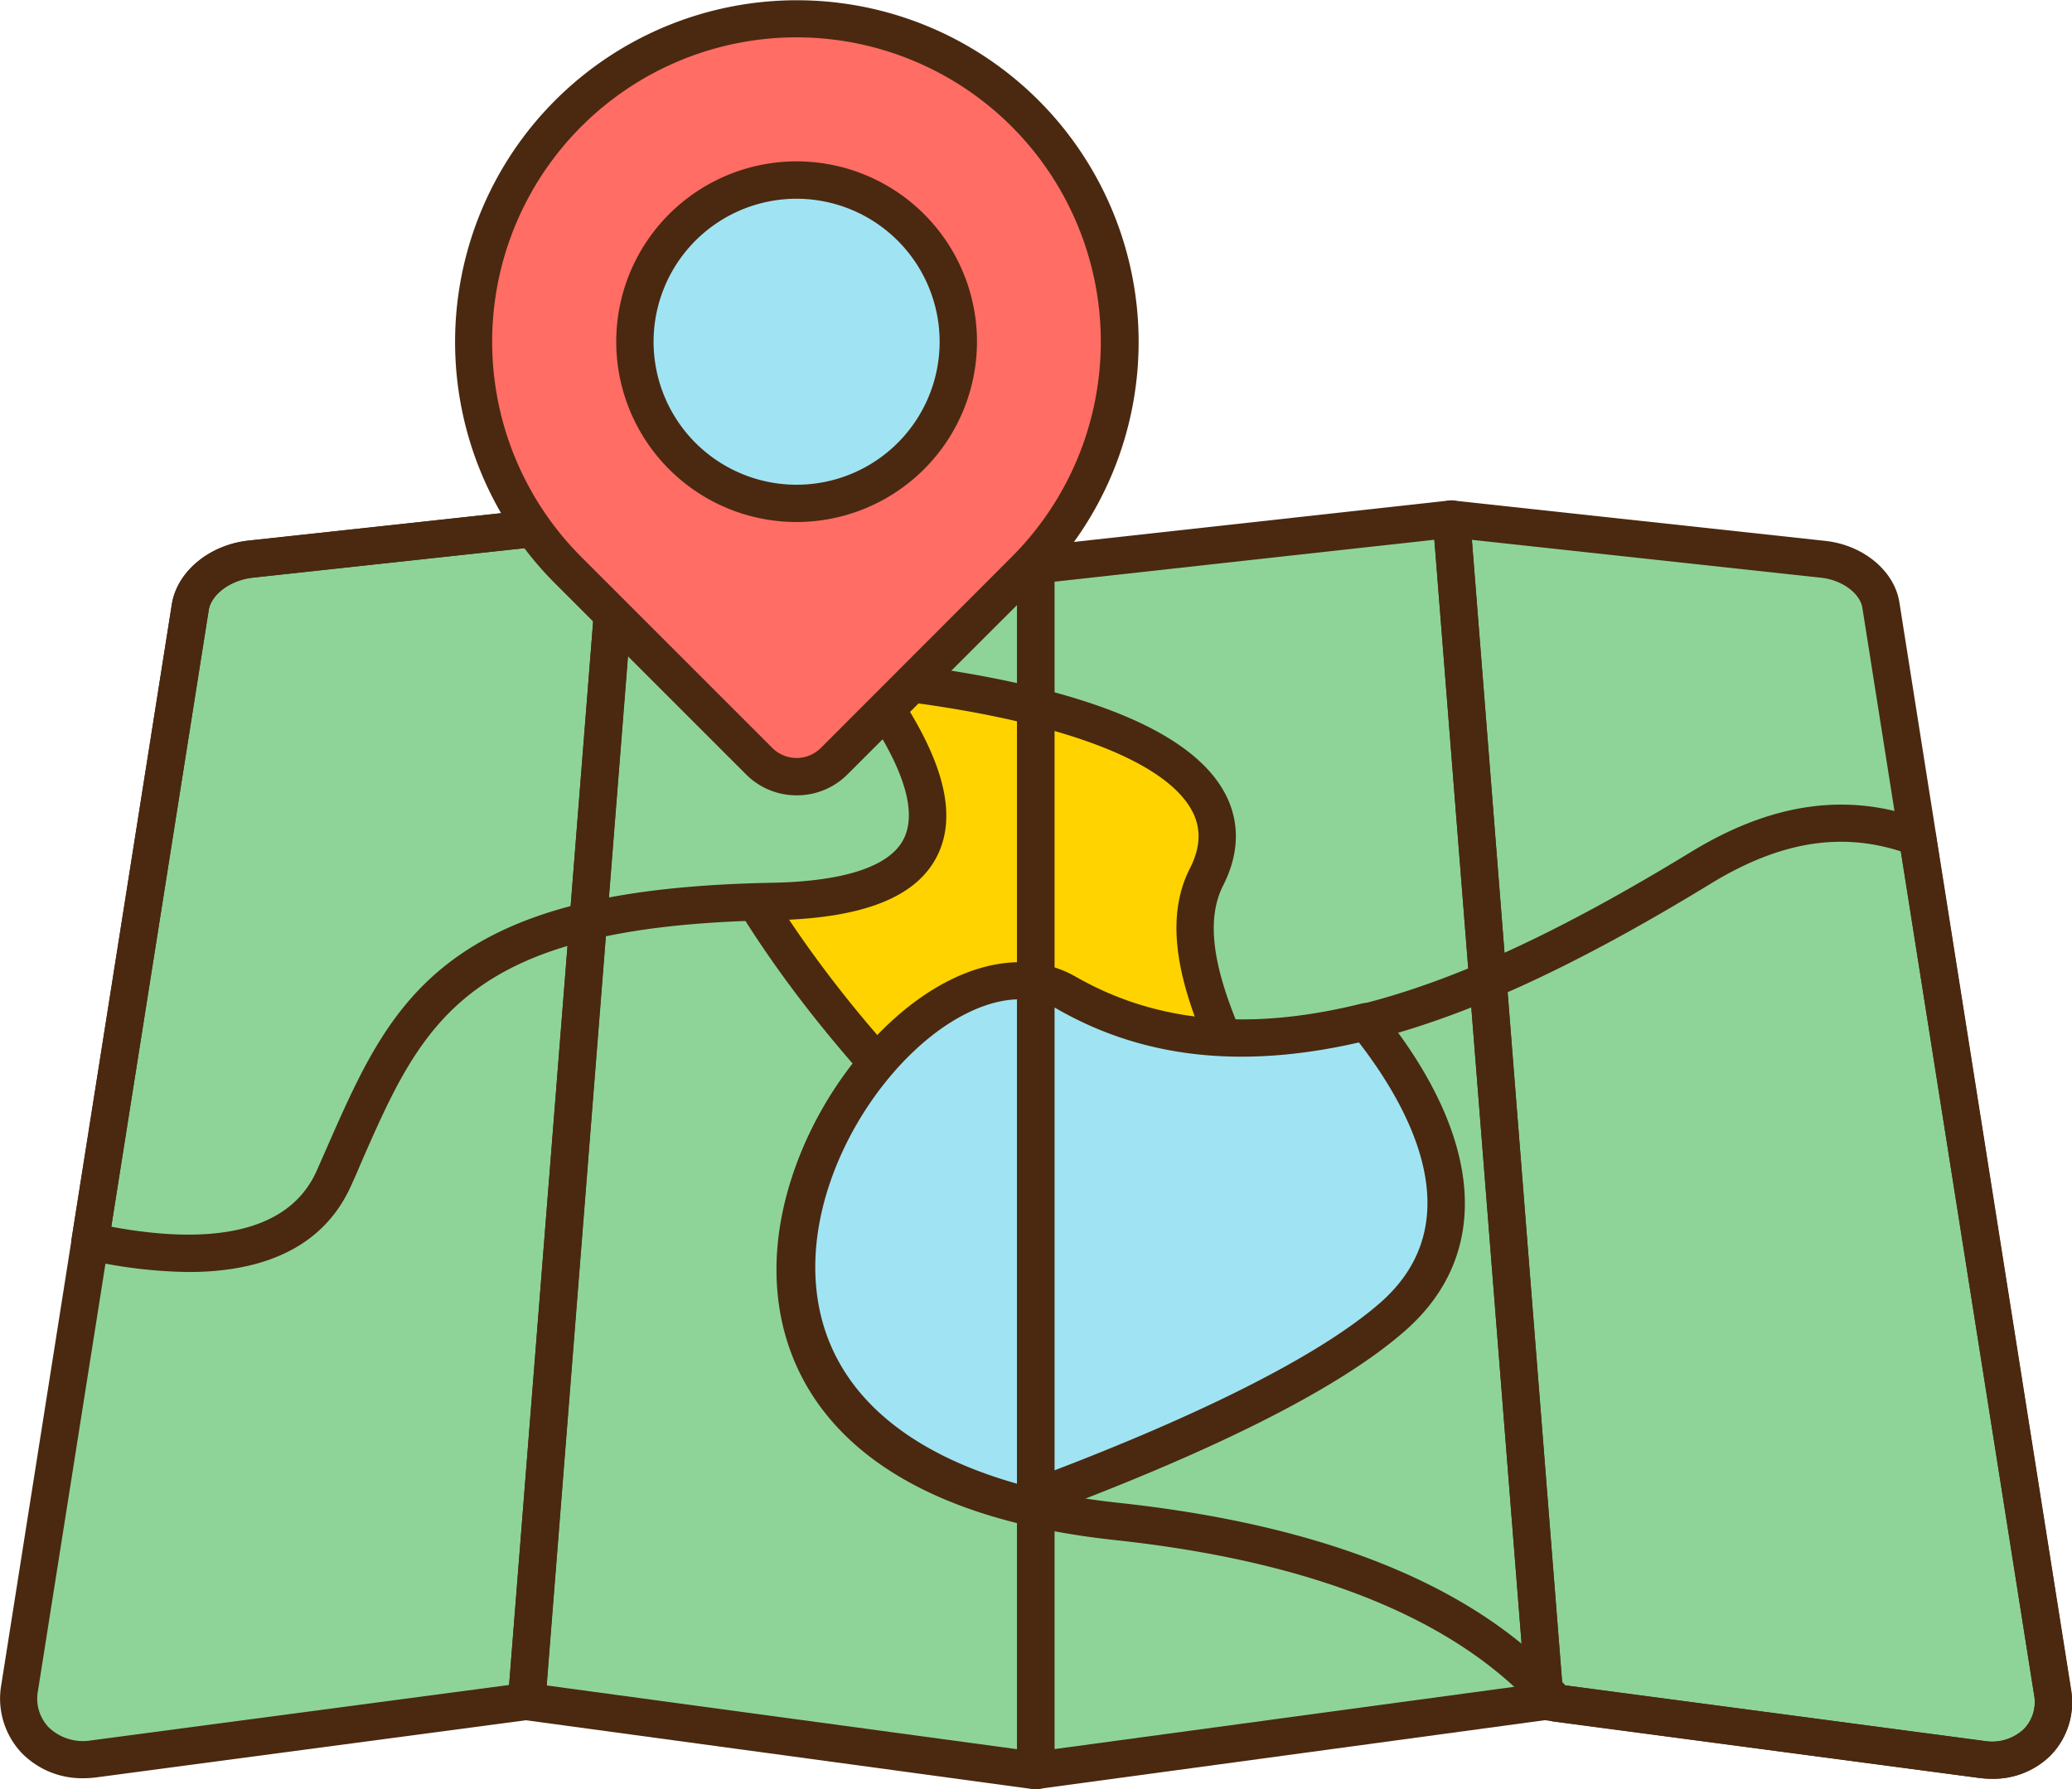
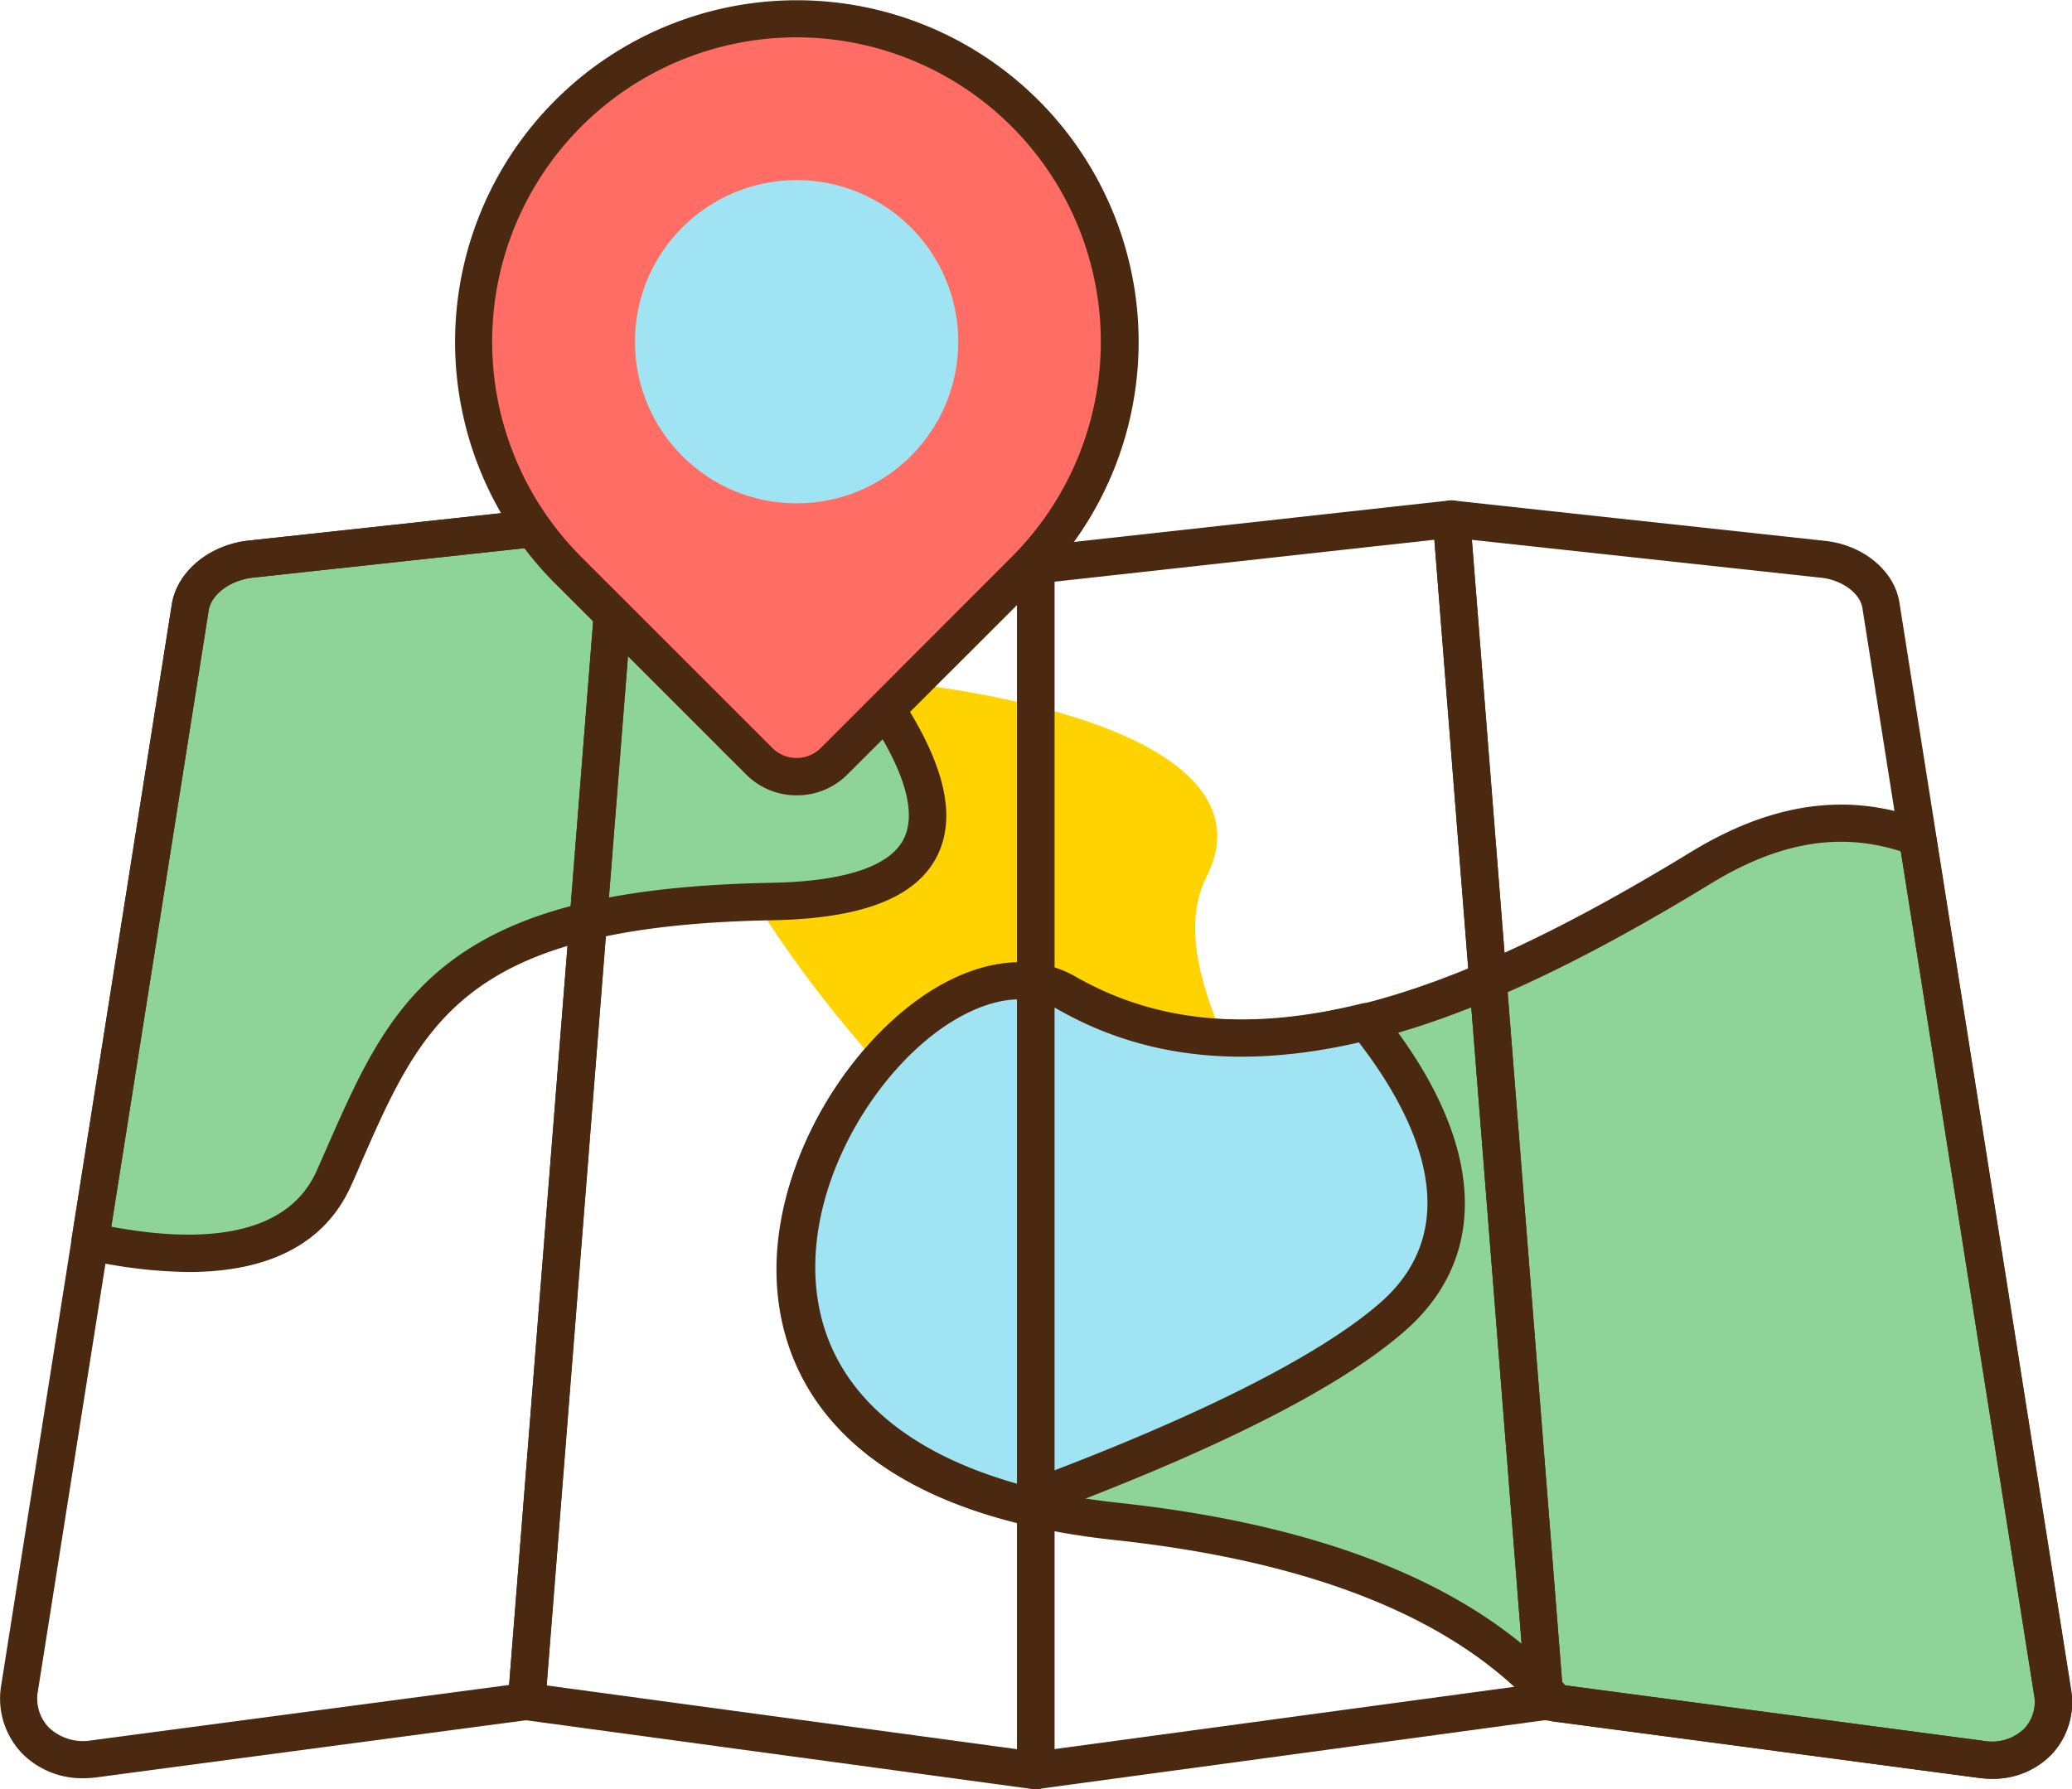
<svg xmlns="http://www.w3.org/2000/svg" viewBox="0 0 499.37 431.29">
  <g data-name="图层 2">
    <g data-name="图层 1">
-       <path d="M60.43,134.78l89-9.66,100.19,11.07,100.2-11.07,89.62,9.73c7.07.77,13,5.46,13.86,11l41.39,262c1.57,10-6.49,17.69-17.09,16.29l-105.26-14L249.61,426.79,126.9,410.16,22.67,424c-11.14,1.48-19.62-6.66-18-17.12L45.86,146.39C46.79,140.52,53,135.59,60.43,134.78Z" style="fill:#8ed498">
-      </path>
      <path d="M257,239.33c44.17,25.28,97.85,3.48,152.85-30.11,21-12.85,37.73-12.8,52.25-7.36l32.55,206c1.57,10-6.49,17.69-17.09,16.29L375,410.52C358.07,390.91,326.9,373,269.2,366.75,128.12,351.51,214.42,214.94,257,239.33Z" style="fill:#8ed498">
     </path>
      <path d="M480.06,428.79a24.43,24.43,0,0,1-3.06-.2L374.42,415a4.54,4.54,0,0,1-2.82-1.52c-19.67-22.77-54.28-37-102.88-42.23-55.71-6-73.92-30.08-79.39-49.2-3.91-13.67-2.57-29.09,3.88-44.59,5.69-13.67,15.14-26.35,25.92-34.8,14.15-11.09,28.78-13.72,40.14-7.22,19.53,11.18,42.11,13.33,69,6.57,22.37-5.63,47.55-17.26,79.23-36.61,19.65-12,38-14.53,56.18-7.73a4.5,4.5,0,0,1,2.87,3.51l32.54,206a18.42,18.42,0,0,1-4.86,15.92A19.6,19.6,0,0,1,480.06,428.79ZM377.27,406.28l100.92,13.39a11.18,11.18,0,0,0,9.63-2.91,9.34,9.34,0,0,0,2.41-8.22L458.11,205.23c-14.77-4.74-29.43-2.23-45.89,7.83-32.47,19.84-58.44,31.8-81.73,37.66-29.28,7.35-54,4.91-75.7-7.48h0c-8-4.59-19-2.23-30.11,6.48-23.86,18.71-32.31,50.2-26.7,69.83,6.76,23.62,31.55,38.39,71.7,42.73C319.72,367.69,355.9,382.49,377.27,406.28Z" style="fill:#4a2910">
     </path>
      <path d="M182.44,161.51c81.72,4,121.84,23.33,108.36,49.81-16.45,32.32,47.38,90.15,12.71,99.56C246.94,326.23,120.42,158.52,182.44,161.51Z" style="fill:#fed300">
-      </path>
-       <path d="M295.59,316.39c-12.33,0-27-5.82-43.73-17.39-17.46-12.07-36.21-29.92-52.8-50.26-13-15.9-23.72-32.33-30.28-46.26-7.64-16.24-9.49-28.48-5.49-36.41,2.24-4.45,7.45-9.63,19.37-9h0c35.64,1.72,97.6,8.35,112.13,33.38,4.08,7,4.09,15,0,23-6.8,13.37,3.08,33.59,11.79,51.43,8.08,16.53,15,30.81,10.41,41-2.07,4.57-6.22,7.72-12.32,9.38A34.65,34.65,0,0,1,295.59,316.39ZM180.82,166c-7.4,0-9,3.1-9.5,4.16-5.48,10.87,9.11,41.53,34.71,72.92,28.83,35.34,71.26,70.28,96.3,63.49,5.11-1.39,6.14-3.67,6.48-4.42,2.9-6.38-3.81-20.1-10.29-33.38-9.64-19.73-20.57-42.1-11.73-59.46,2.69-5.28,2.76-10,.22-14.36-8.92-15.37-48.09-26.17-104.79-28.91C181.73,166,181.27,166,180.82,166Z" style="fill:#4a2910">
     </path>
      <path d="M60.43,134.78l89-9.66,27.52,3c36.33,36.23,78.93,87.94,9.24,89.18-80.66,1.45-88.86,28.47-105.68,66.58-9.12,20.66-35.65,20.39-58.79,15.34L45.86,146.39C46.79,140.52,53,135.59,60.43,134.78Z" style="fill:#8ed498">
     </path>
      <path d="M45.46,306.63a116.61,116.61,0,0,1-24.71-3,4.5,4.5,0,0,1-3.49-5.1L41.41,145.69c1.25-7.88,9-14.35,18.54-15.38l89-9.66a4,4,0,0,1,1,0l27.52,3a4.44,4.44,0,0,1,2.68,1.29c38.25,38.12,53,63.51,46.39,79.89-4.44,11-17.6,16.57-40.24,17-74.29,1.33-84.32,24.28-99.5,59q-1,2.42-2.14,4.89C78.51,299.57,65.15,306.62,45.46,306.63ZM26.82,295.71c19.25,3.61,42,3.6,49.56-13.61q1.09-2.46,2.14-4.86c8-18.2,14.82-33.91,30.05-45.44,16.46-12.44,40.37-18.29,77.53-19,12.63-.23,28.44-2.38,32.05-11.34,6.06-15-19.91-45.61-43.28-69l-25.46-2.81-88.49,9.6-.49-4.47.49,4.47c-5.35.58-10,4-10.62,7.84Z" style="fill:#4a2910">
     </path>
      <path d="M257,239.33c21.73,12.44,46.2,13.39,72.22,6.93,19.73,24.37,28.49,51.85,6.3,71.23-19,16.59-57.61,33.07-90,45C139.41,334,217,216.41,257,239.33Z" style="fill:#a0e4f3">
     </path>
      <path d="M245.6,367a4.56,4.56,0,0,1-1.16-.15c-40.79-10.93-53-33.73-56.05-50.92-5.31-29.94,13.22-61.17,33.37-75.35,13.24-9.32,26.91-11.19,37.51-5.13,19.33,11.07,41.87,13.19,68.9,6.47a4.5,4.5,0,0,1,4.58,1.54c24.86,30.71,27,58.94,5.76,77.45-16,14-46.75,29.39-91.35,45.81A4.43,4.43,0,0,1,245.6,367Zm.13-126.1c-7.4,0-14.51,4-18.79,7-18.13,12.76-34.18,41.09-29.69,66.41,3.67,20.64,20.3,35.64,48.15,43.43,42.25-15.64,72.38-30.72,87.19-43.65,22.28-19.45,7.26-46.84-5.08-62.8-28.16,6.46-52,3.81-72.72-8.06A17.86,17.86,0,0,0,245.73,240.87Z" style="fill:#4a2910">
     </path>
      <path d="M480.06,428.79a24.43,24.43,0,0,1-3.06-.2l-105.26-14a4.5,4.5,0,0,1-3.9-4.1l-22.51-285a4.5,4.5,0,0,1,5-4.83l89.62,9.73c9.12,1,16.62,7.21,17.82,14.81l41.38,262a18.4,18.4,0,0,1-4.86,15.91A19.6,19.6,0,0,1,480.06,428.79ZM376.53,406.18l101.66,13.49a11.18,11.18,0,0,0,9.63-2.91,9.34,9.34,0,0,0,2.41-8.22l-41.38-262c-.56-3.53-4.91-6.72-9.9-7.27l-84.22-9.14Z" style="fill:#4a2910">
     </path>
      <path d="M249.62,431.29a4.48,4.48,0,0,1-4.5-4.5V136.19a4.5,4.5,0,0,1,4-4.48l100.2-11.06a4.51,4.51,0,0,1,5,4.12l22.52,285a4.51,4.51,0,0,1-3.89,4.81L250.22,431.25A4,4,0,0,1,249.62,431.29Zm4.5-291.07V421.64l113.39-15.37L345.69,130.11Z" style="fill:#4a2910">
     </path>
      <path d="M249.62,431.29a4.08,4.08,0,0,1-.61,0L126.29,414.62a4.51,4.51,0,0,1-3.88-4.81l22.52-285a4.51,4.51,0,0,1,5-4.12l100.2,11.06a4.51,4.51,0,0,1,4,4.48v290.6a4.5,4.5,0,0,1-4.5,4.5Zm-117.9-25,113.4,15.37V140.22l-91.58-10.11Z" style="fill:#4a2910">
     </path>
      <path d="M20.07,428.66a20.31,20.31,0,0,1-14.76-6,19.1,19.1,0,0,1-5-16.52L41.41,145.69c1.25-7.88,9-14.35,18.54-15.38l89-9.66a4.5,4.5,0,0,1,5,4.83l-22.51,285a4.5,4.5,0,0,1-3.9,4.1L23.26,428.45A24.76,24.76,0,0,1,20.07,428.66ZM144.5,130.18l-83.58,9.07c-5.35.58-10,4-10.62,7.84L9.15,407.58a10.05,10.05,0,0,0,2.6,8.83,12,12,0,0,0,10.32,3.12h0L122.7,406.18Z" style="fill:#4a2910">
     </path>
-       <path d="M192,4.5h65.12a12.75,12.75,0,0,1,12.75,12.75V82.38A77.88,77.88,0,0,1,192,160.25h0a77.88,77.88,0,0,1-77.88-77.88v0A77.88,77.88,0,0,1,192,4.5Z" transform="translate(385.99 4.87) rotate(135)" style="fill:#ff6d64">
+       <path d="M192,4.5h65.12a12.75,12.75,0,0,1,12.75,12.75V82.38A77.88,77.88,0,0,1,192,160.25h0v0A77.88,77.88,0,0,1,192,4.5Z" transform="translate(385.99 4.87) rotate(135)" style="fill:#ff6d64">
     </path>
      <path d="M192,191.72a17.13,17.13,0,0,1-12.2-5.05l-46-46a82.37,82.37,0,1,1,116.5,0l-46.05,46A17.13,17.13,0,0,1,192,191.72ZM192,9A73.38,73.38,0,0,0,140.1,134.26l46.05,46.05a8.27,8.27,0,0,0,11.67,0h0l46-46.05A73.38,73.38,0,0,0,192,9Z" style="fill:#4a2910">
     </path>
      <circle cx="191.99" cy="82.38" r="38.96" style="fill:#a0e4f3">
     </circle>
-       <path d="M192,125.84a43.47,43.47,0,1,1,43.46-43.46A43.51,43.51,0,0,1,192,125.84Zm0-77.93a34.47,34.47,0,1,0,34.46,34.47A34.5,34.5,0,0,0,192,47.91Z" style="fill:#4a2910">
-      </path>
    </g>
  </g>
</svg>